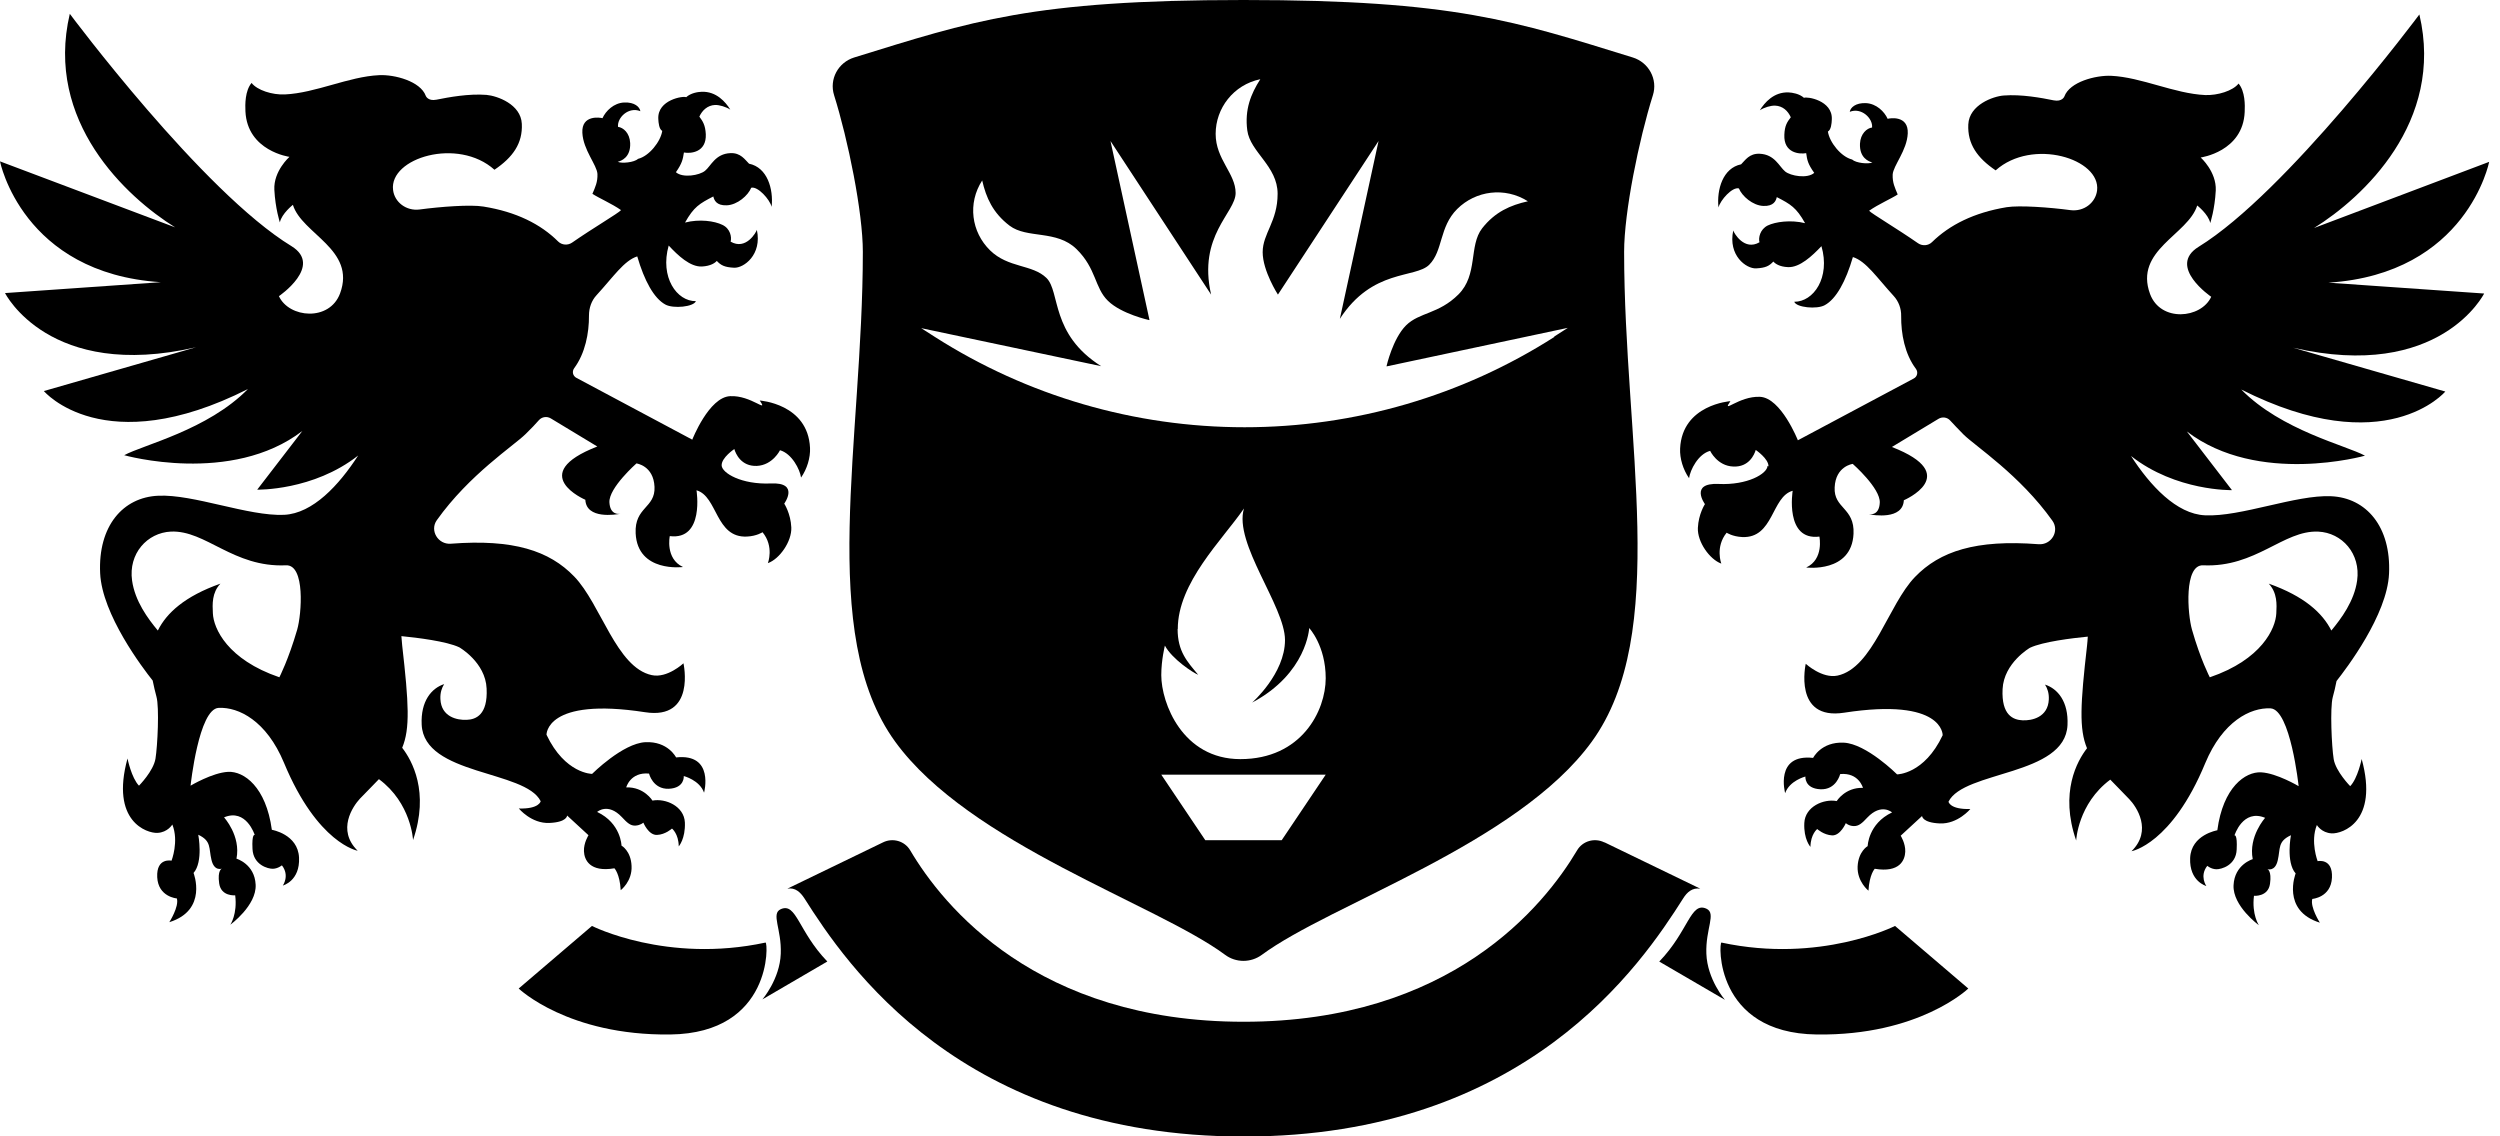
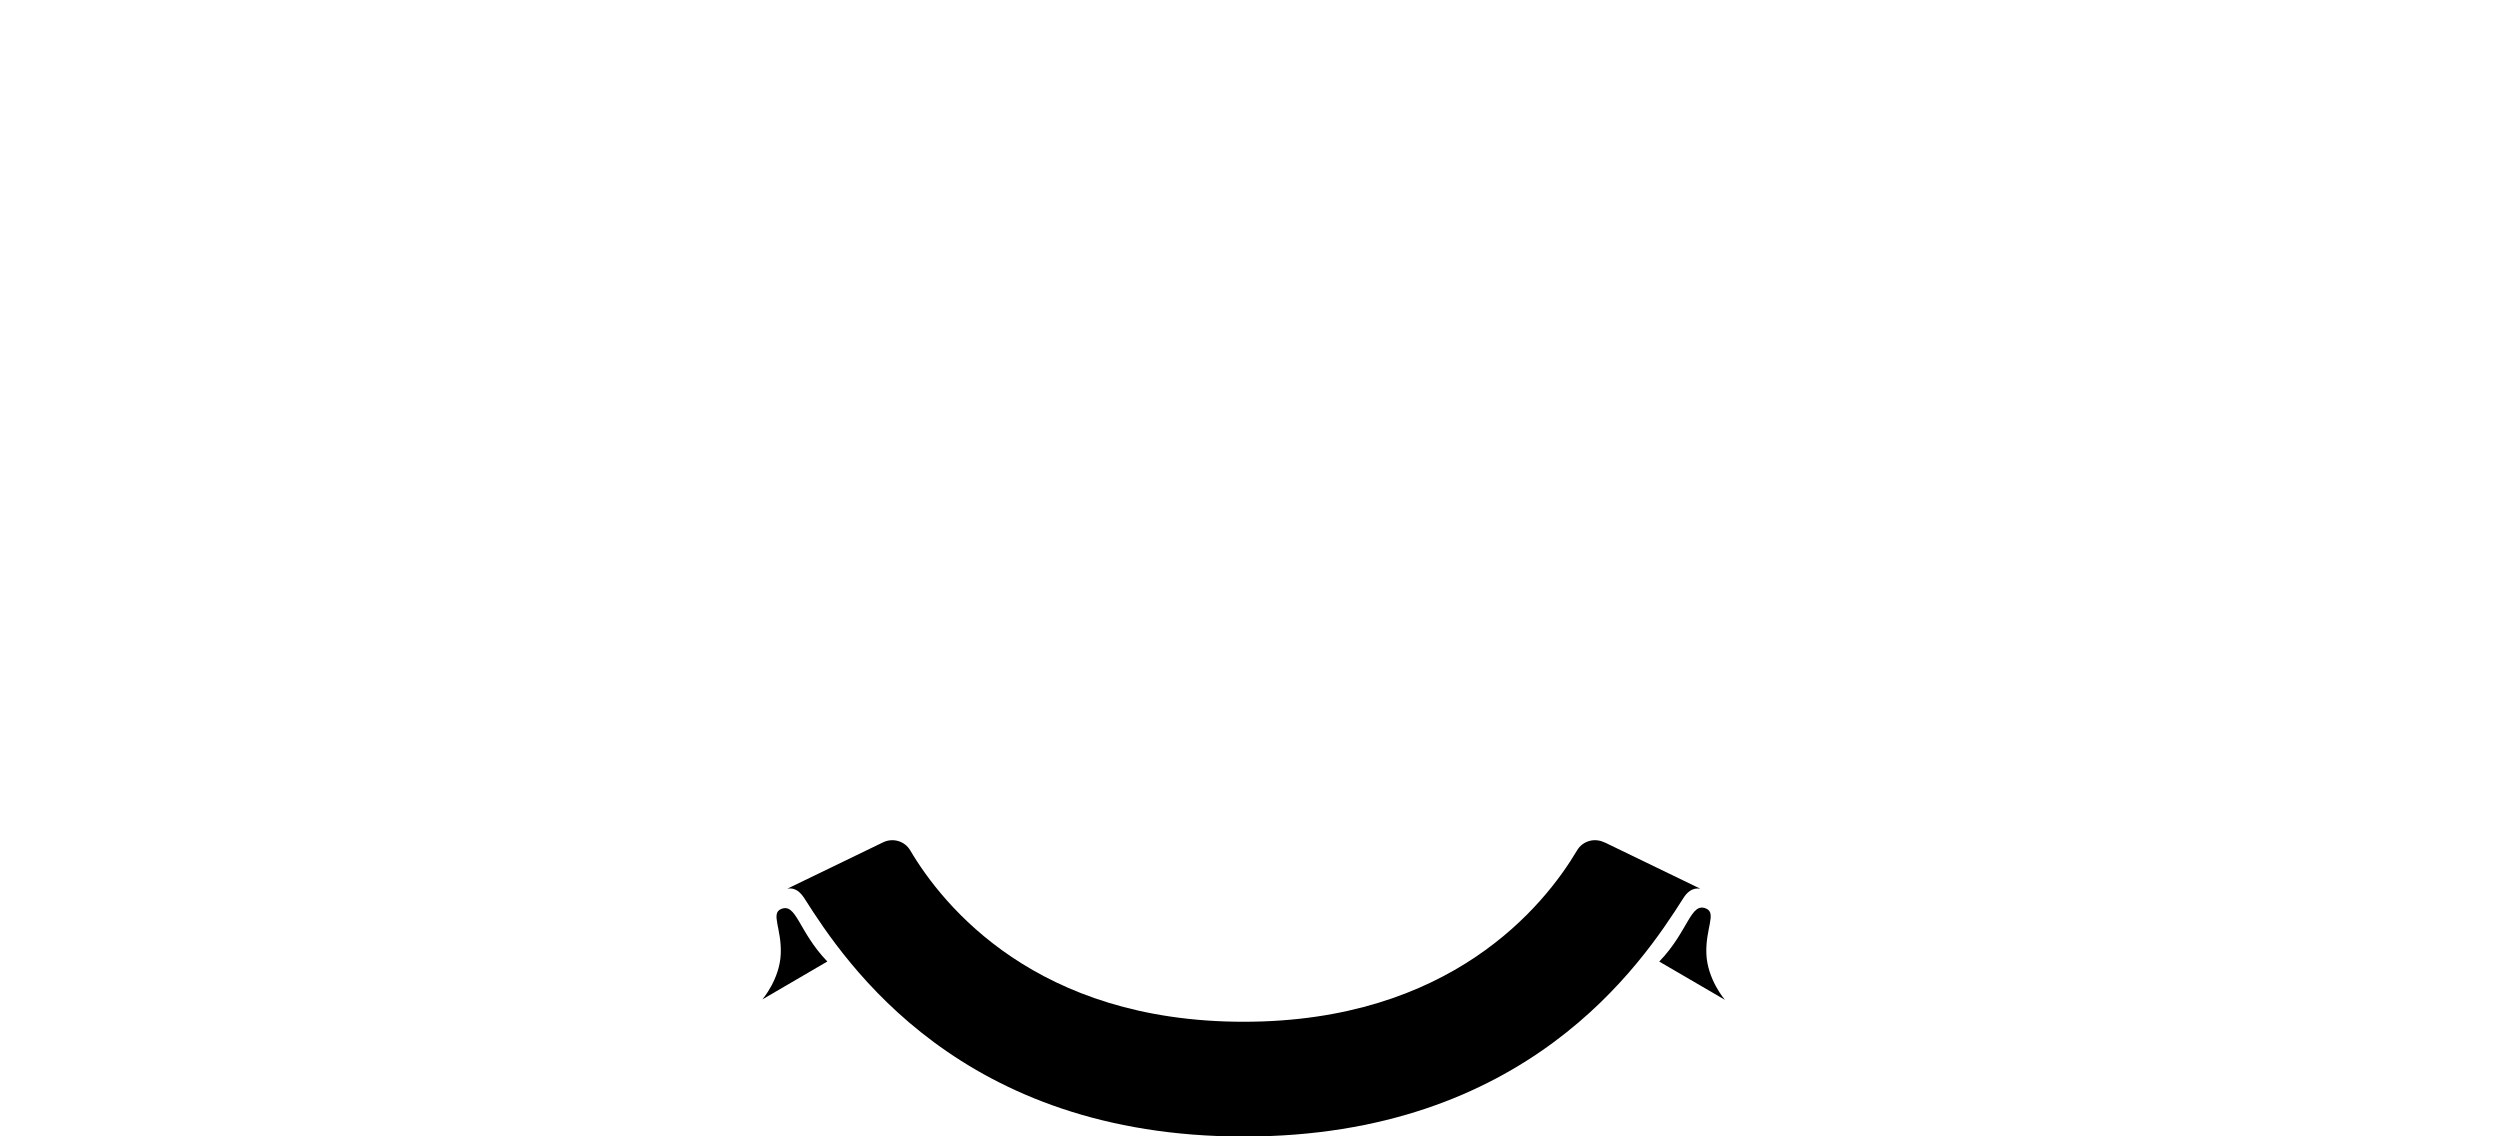
<svg xmlns="http://www.w3.org/2000/svg" width="88" height="40" viewBox="0 0 88 40" fill="none">
-   <path d="M25.851 15.815C25.895 15.963 26.083 16.422 26.642 16.4C27.201 16.373 27.456 15.848 27.456 15.848C27.871 15.963 28.159 16.526 28.197 16.81C28.408 16.509 28.529 16.11 28.513 15.766C28.441 14.208 26.742 14.098 26.742 14.098C27.068 14.574 26.443 13.907 25.701 13.945C24.954 13.978 24.368 15.476 24.368 15.476L20.289 13.3C20.162 13.235 20.128 13.076 20.211 12.961C20.599 12.437 20.737 11.726 20.732 11.103C20.732 10.84 20.82 10.583 20.997 10.392C21.589 9.747 21.966 9.173 22.431 9.025C22.68 9.878 23.017 10.501 23.421 10.72C23.698 10.873 24.423 10.802 24.495 10.6C23.825 10.611 23.222 9.758 23.538 8.643C23.864 8.993 24.296 9.403 24.711 9.381C25.015 9.364 25.17 9.255 25.231 9.184C25.375 9.337 25.502 9.408 25.84 9.424C26.177 9.441 26.83 8.971 26.642 8.091C26.614 8.183 26.255 8.818 25.718 8.506C25.762 8.347 25.707 8.047 25.43 7.916C25.154 7.779 24.617 7.702 24.113 7.834C24.423 7.281 24.622 7.167 25.109 6.915C25.137 7.041 25.214 7.243 25.585 7.227C25.956 7.21 26.332 6.882 26.443 6.609C26.675 6.549 27.096 7.019 27.162 7.281C27.229 6.647 27.008 5.893 26.366 5.762C26.222 5.62 26.072 5.374 25.712 5.39C25.176 5.412 25.026 5.844 24.816 6.013C24.622 6.172 24.036 6.276 23.792 6.062C24.013 5.745 24.036 5.609 24.074 5.368C24.312 5.412 24.871 5.368 24.844 4.723C24.827 4.401 24.738 4.269 24.617 4.105C24.716 3.887 24.904 3.706 25.17 3.695C25.32 3.69 25.558 3.761 25.707 3.859C25.541 3.591 25.214 3.209 24.694 3.231C24.556 3.236 24.318 3.274 24.152 3.422C24.063 3.367 23.139 3.509 23.172 4.182C23.178 4.324 23.2 4.548 23.311 4.608C23.255 4.985 22.846 5.499 22.458 5.592C22.325 5.718 21.888 5.762 21.744 5.696C21.872 5.663 22.204 5.538 22.182 5.035C22.165 4.679 21.938 4.488 21.755 4.466C21.717 4.144 22.126 3.744 22.541 3.914C22.519 3.766 22.337 3.591 21.971 3.608C21.606 3.624 21.324 3.903 21.207 4.16C21.13 4.138 20.466 4.029 20.499 4.674C20.527 5.275 21.014 5.811 21.03 6.123C21.041 6.407 20.953 6.587 20.853 6.822C21.075 6.97 21.534 7.167 21.861 7.396C21.767 7.506 20.87 8.03 20.139 8.539C19.99 8.643 19.78 8.632 19.647 8.501C19.032 7.888 18.169 7.456 17.018 7.271C16.564 7.194 15.507 7.276 14.771 7.374C14.301 7.435 13.886 7.117 13.836 6.686C13.697 5.559 16.116 4.821 17.405 5.975C18.053 5.538 18.402 5.046 18.368 4.357C18.335 3.668 17.5 3.373 17.123 3.34C16.503 3.291 15.795 3.422 15.363 3.509C15.059 3.57 14.987 3.373 14.987 3.373C14.799 2.859 13.886 2.618 13.343 2.646C12.275 2.695 11.113 3.274 10.028 3.324C9.585 3.345 9.054 3.176 8.855 2.919C8.622 3.198 8.628 3.684 8.639 3.919C8.705 5.319 10.189 5.521 10.189 5.521C10.189 5.521 9.624 6.019 9.657 6.68C9.691 7.342 9.851 7.828 9.851 7.828C9.918 7.517 10.31 7.21 10.31 7.21C10.626 8.238 12.541 8.779 11.971 10.326C11.6 11.327 10.172 11.196 9.818 10.425C9.818 10.425 11.384 9.359 10.261 8.665C7.128 6.757 2.457 0.486 2.457 0.486C1.566 4.275 4.45 6.937 6.165 8.003L0 5.68C0 5.68 0.78 9.621 5.662 9.933L0.177 10.316C0.177 10.316 1.732 13.415 6.901 12.223L1.544 13.765C1.544 13.765 3.647 16.258 8.728 13.694C7.311 15.137 5.031 15.662 4.372 16.023C4.372 16.023 8.141 17.089 10.643 15.17L9.054 17.236C9.054 17.236 11.024 17.28 12.607 16.034C11.932 17.078 11.013 18.073 10.001 18.122C8.744 18.177 6.807 17.389 5.568 17.45C4.328 17.504 3.448 18.516 3.525 20.177C3.592 21.632 5.025 23.518 5.374 23.955C5.413 24.157 5.462 24.349 5.507 24.523C5.612 24.895 5.545 26.267 5.473 26.705C5.402 27.142 4.892 27.656 4.892 27.656C4.627 27.383 4.488 26.699 4.488 26.699C3.88 28.919 5.175 29.334 5.54 29.318C5.905 29.301 6.066 29.023 6.066 29.023C6.304 29.613 6.038 30.296 6.038 30.296C6.038 30.296 5.501 30.176 5.534 30.876C5.568 31.576 6.226 31.625 6.226 31.625C6.309 31.915 5.96 32.461 5.96 32.461C7.327 32.035 6.813 30.728 6.813 30.728C7.161 30.335 6.979 29.383 6.979 29.383C7.449 29.602 7.344 29.854 7.444 30.269C7.543 30.684 7.809 30.575 7.809 30.575C7.809 30.575 7.648 30.63 7.715 31.095C7.781 31.565 8.279 31.515 8.279 31.515C8.362 32.177 8.108 32.549 8.108 32.549C8.108 32.549 9.032 31.876 8.999 31.144C8.966 30.411 8.324 30.225 8.324 30.225C8.484 29.422 7.886 28.771 7.886 28.771C8.667 28.443 8.966 29.389 8.966 29.389C8.966 29.389 8.86 29.334 8.888 29.886C8.916 30.444 9.43 30.586 9.608 30.581C9.785 30.575 9.923 30.46 9.923 30.46C10.205 30.821 9.956 31.171 9.956 31.171C9.956 31.171 10.565 31.012 10.526 30.187C10.488 29.362 9.569 29.209 9.569 29.209C9.364 27.694 8.584 27.142 8.03 27.169C7.477 27.197 6.708 27.656 6.708 27.656C6.708 27.656 6.995 24.944 7.698 24.917C8.401 24.884 9.381 25.371 9.995 26.847C11.179 29.701 12.591 29.947 12.591 29.947C11.843 29.214 12.425 28.378 12.668 28.115C12.923 27.847 13.149 27.629 13.338 27.426C14.478 28.268 14.539 29.569 14.539 29.569C15.125 27.875 14.5 26.765 14.157 26.322C14.439 25.644 14.389 24.759 14.157 22.72C14.146 22.61 14.135 22.501 14.129 22.392C14.683 22.446 15.717 22.572 16.166 22.785C16.166 22.785 17.09 23.31 17.129 24.239C17.173 25.163 16.752 25.327 16.426 25.338C16.099 25.354 15.529 25.24 15.502 24.605C15.491 24.387 15.551 24.212 15.634 24.081C15.192 24.223 14.804 24.677 14.843 25.508C14.926 27.301 18.49 27.104 19.032 28.203C19.032 28.203 18.983 28.481 18.263 28.459C18.263 28.459 18.701 28.995 19.337 28.968C19.968 28.941 19.962 28.706 19.962 28.706L20.715 29.4C20.715 29.4 20.543 29.668 20.555 29.963C20.566 30.258 20.754 30.712 21.628 30.564C21.628 30.564 21.816 30.756 21.849 31.335C21.849 31.335 22.259 31.023 22.231 30.482C22.209 29.947 21.877 29.766 21.877 29.766C21.877 29.766 21.861 28.979 21.019 28.58C21.019 28.58 21.396 28.241 21.888 28.76C22.076 28.962 22.193 29.072 22.37 29.061C22.547 29.05 22.646 28.957 22.646 28.957C22.646 28.957 22.829 29.405 23.128 29.389C23.421 29.378 23.654 29.165 23.654 29.165C23.654 29.165 23.886 29.345 23.892 29.793C23.892 29.793 24.13 29.526 24.108 28.951C24.08 28.372 23.421 28.093 22.967 28.181C22.967 28.181 22.669 27.694 22.043 27.716C22.043 27.716 22.187 27.169 22.846 27.23C22.846 27.23 22.979 27.787 23.543 27.765C24.108 27.738 24.069 27.317 24.069 27.317C24.069 27.317 24.628 27.459 24.783 27.902C24.783 27.902 25.159 26.513 23.798 26.661C23.798 26.661 23.515 26.087 22.718 26.125C21.921 26.163 20.842 27.241 20.842 27.241C20.842 27.241 19.89 27.241 19.237 25.863C19.237 25.863 19.204 24.529 22.707 25.07C24.506 25.349 24.058 23.348 24.058 23.348C24.058 23.348 23.488 23.884 22.94 23.764C21.695 23.496 21.152 21.265 20.211 20.292C19.337 19.385 18.07 18.969 15.867 19.139C15.419 19.172 15.12 18.674 15.374 18.313C16.52 16.701 18.086 15.689 18.501 15.279C18.701 15.082 18.855 14.924 18.972 14.787C19.077 14.672 19.248 14.645 19.387 14.727L21.025 15.717C18.507 16.695 20.604 17.592 20.604 17.592C20.637 18.286 21.678 18.116 21.844 18.084C21.761 18.1 21.473 18.116 21.451 17.679C21.429 17.171 22.403 16.312 22.403 16.312C22.403 16.312 23.006 16.389 23.039 17.138C23.073 17.887 22.331 17.843 22.375 18.773C22.442 20.166 24.041 19.959 24.041 19.959C23.41 19.664 23.576 18.871 23.576 18.871C24.805 19.024 24.517 17.258 24.517 17.258C25.264 17.471 25.181 18.942 26.294 18.887C26.637 18.871 26.841 18.734 26.841 18.734C27.256 19.237 27.03 19.822 27.03 19.822C27.439 19.68 27.876 19.057 27.854 18.565C27.832 18.073 27.605 17.728 27.605 17.728C27.605 17.728 28.159 16.968 27.129 17.018C26.1 17.061 25.414 16.651 25.402 16.384C25.392 16.11 25.851 15.804 25.851 15.804V15.815ZM10.46 22.167C10.155 23.217 9.834 23.84 9.834 23.84C8.008 23.217 7.516 22.124 7.493 21.588C7.477 21.271 7.455 20.866 7.759 20.544C6.508 20.986 5.861 21.577 5.556 22.195C5.208 21.779 4.748 21.156 4.649 20.434C4.516 19.489 5.18 18.751 6.016 18.712C7.244 18.658 8.207 19.981 10.067 19.899C10.748 19.866 10.62 21.615 10.46 22.167Z" fill="black" />
-   <path d="M62.217 16.401C62.206 16.674 61.514 17.084 60.49 17.035C59.461 16.991 60.014 17.745 60.014 17.745C60.014 17.745 59.787 18.09 59.765 18.582C59.743 19.074 60.18 19.692 60.59 19.839C60.59 19.839 60.368 19.254 60.778 18.751C60.778 18.751 60.983 18.888 61.326 18.904C62.438 18.953 62.35 17.483 63.102 17.275C63.102 17.275 62.815 19.041 64.043 18.888C64.043 18.888 64.209 19.686 63.578 19.976C63.578 19.976 65.178 20.178 65.244 18.79C65.288 17.866 64.541 17.904 64.58 17.155C64.613 16.406 65.216 16.329 65.216 16.329C65.216 16.329 66.196 17.188 66.168 17.696C66.146 18.134 65.858 18.112 65.775 18.101C65.941 18.134 66.982 18.308 67.015 17.609C67.015 17.609 69.112 16.712 66.594 15.734L68.233 14.744C68.365 14.662 68.543 14.684 68.648 14.804C68.769 14.935 68.924 15.1 69.118 15.296C69.533 15.706 71.099 16.718 72.245 18.33C72.505 18.697 72.206 19.194 71.752 19.156C69.555 18.986 68.282 19.402 67.408 20.309C66.467 21.282 65.93 23.513 64.68 23.781C64.137 23.895 63.562 23.365 63.562 23.365C63.562 23.365 63.113 25.366 64.912 25.087C68.421 24.546 68.382 25.88 68.382 25.88C67.734 27.258 66.777 27.258 66.777 27.258C66.777 27.258 65.698 26.18 64.901 26.142C64.104 26.104 63.822 26.678 63.822 26.678C62.46 26.53 62.837 27.919 62.837 27.919C62.992 27.476 63.55 27.334 63.55 27.334C63.55 27.334 63.512 27.755 64.076 27.782C64.641 27.81 64.774 27.247 64.774 27.247C65.432 27.186 65.576 27.733 65.576 27.733C64.951 27.711 64.652 28.198 64.652 28.198C64.198 28.11 63.539 28.389 63.512 28.968C63.484 29.548 63.728 29.81 63.728 29.81C63.733 29.362 63.966 29.182 63.966 29.182C63.966 29.182 64.192 29.39 64.491 29.406C64.785 29.417 64.973 28.974 64.973 28.974C64.973 28.974 65.073 29.072 65.25 29.078C65.427 29.083 65.543 28.98 65.731 28.777C66.224 28.258 66.6 28.597 66.6 28.597C65.759 28.996 65.742 29.783 65.742 29.783C65.742 29.783 65.416 29.963 65.388 30.499C65.366 31.035 65.77 31.352 65.77 31.352C65.803 30.773 65.991 30.581 65.991 30.581C66.871 30.729 67.054 30.275 67.065 29.98C67.076 29.685 66.904 29.417 66.904 29.417L67.657 28.723C67.657 28.723 67.657 28.958 68.282 28.985C68.913 29.012 69.356 28.477 69.356 28.477C68.631 28.498 68.587 28.22 68.587 28.22C69.129 27.121 72.693 27.318 72.776 25.524C72.815 24.694 72.428 24.24 71.985 24.098C72.068 24.229 72.129 24.398 72.118 24.622C72.09 25.251 71.52 25.371 71.193 25.355C70.867 25.339 70.446 25.18 70.491 24.256C70.535 23.332 71.454 22.802 71.454 22.802C71.902 22.589 72.937 22.463 73.49 22.409C73.485 22.518 73.474 22.627 73.463 22.736C73.23 24.776 73.18 25.661 73.463 26.339C73.119 26.782 72.494 27.892 73.081 29.586C73.081 29.586 73.141 28.291 74.282 27.443C74.475 27.646 74.697 27.864 74.951 28.132C75.2 28.389 75.776 29.231 75.029 29.963C75.029 29.963 76.445 29.718 77.624 26.864C78.239 25.388 79.218 24.901 79.921 24.934C80.624 24.967 80.912 27.673 80.912 27.673C80.912 27.673 80.142 27.214 79.589 27.186C79.036 27.159 78.25 27.711 78.05 29.226C78.05 29.226 77.126 29.378 77.093 30.204C77.06 31.029 77.663 31.188 77.663 31.188C77.663 31.188 77.414 30.838 77.696 30.477C77.696 30.477 77.829 30.592 78.012 30.598C78.189 30.603 78.709 30.461 78.731 29.903C78.759 29.346 78.654 29.406 78.654 29.406C78.654 29.406 78.947 28.46 79.733 28.788C79.733 28.788 79.141 29.444 79.296 30.242C79.296 30.242 78.654 30.428 78.621 31.161C78.587 31.893 79.511 32.566 79.511 32.566C79.511 32.566 79.257 32.188 79.34 31.532C79.34 31.532 79.838 31.576 79.904 31.111C79.971 30.641 79.81 30.592 79.81 30.592C79.81 30.592 80.082 30.696 80.176 30.286C80.275 29.871 80.165 29.619 80.641 29.4C80.641 29.4 80.458 30.352 80.807 30.745C80.807 30.745 80.292 32.052 81.659 32.478C81.659 32.478 81.31 31.931 81.393 31.642C81.393 31.642 82.052 31.593 82.085 30.893C82.118 30.193 81.581 30.313 81.581 30.313C81.581 30.313 81.316 29.63 81.554 29.04C81.554 29.04 81.714 29.318 82.079 29.335C82.445 29.351 83.74 28.936 83.131 26.716C83.131 26.716 82.993 27.4 82.727 27.673C82.727 27.673 82.218 27.154 82.146 26.722C82.074 26.284 82.013 24.912 82.113 24.541C82.162 24.366 82.207 24.174 82.246 23.972C82.594 23.529 84.028 21.649 84.094 20.195C84.171 18.538 83.291 17.521 82.052 17.467C80.812 17.412 78.875 18.199 77.619 18.139C76.612 18.095 75.687 17.095 75.012 16.051C76.595 17.297 78.565 17.253 78.565 17.253L76.977 15.187C79.484 17.106 83.247 16.04 83.247 16.04C82.589 15.679 80.308 15.154 78.892 13.711C83.972 16.275 86.075 13.782 86.075 13.782L80.718 12.24C85.893 13.432 87.442 10.332 87.442 10.332L81.958 9.95C86.844 9.638 87.619 5.697 87.619 5.697L81.454 8.026C83.17 6.96 86.053 4.297 85.162 0.509C85.162 0.509 80.491 6.779 77.392 8.687C76.268 9.381 77.835 10.447 77.835 10.447C77.48 11.218 76.053 11.349 75.682 10.349C75.112 8.802 77.021 8.266 77.342 7.233C77.342 7.233 77.735 7.539 77.801 7.851C77.801 7.851 77.962 7.364 77.995 6.703C78.023 6.041 77.464 5.544 77.464 5.544C77.464 5.544 78.953 5.341 79.013 3.942C79.025 3.701 79.03 3.22 78.798 2.941C78.598 3.198 78.061 3.362 77.624 3.346C76.54 3.297 75.377 2.717 74.309 2.668C73.767 2.646 72.854 2.881 72.666 3.395C72.666 3.395 72.594 3.592 72.289 3.532C71.858 3.444 71.149 3.313 70.529 3.362C70.159 3.39 69.317 3.69 69.284 4.379C69.251 5.068 69.6 5.56 70.247 5.997C71.537 4.844 73.955 5.587 73.817 6.708C73.761 7.14 73.352 7.457 72.881 7.397C72.145 7.298 71.088 7.222 70.635 7.293C69.483 7.484 68.626 7.916 68.006 8.523C67.873 8.654 67.662 8.665 67.513 8.561C66.783 8.053 65.886 7.523 65.792 7.419C66.118 7.189 66.578 6.992 66.799 6.845C66.7 6.61 66.611 6.429 66.622 6.145C66.639 5.833 67.126 5.298 67.153 4.696C67.181 4.046 66.517 4.161 66.445 4.182C66.329 3.925 66.046 3.647 65.681 3.63C65.316 3.614 65.133 3.789 65.111 3.936C65.521 3.772 65.93 4.166 65.897 4.489C65.715 4.51 65.488 4.707 65.471 5.057C65.449 5.56 65.781 5.686 65.908 5.719C65.764 5.784 65.327 5.74 65.194 5.615C64.807 5.522 64.397 5.008 64.342 4.631C64.453 4.571 64.475 4.352 64.48 4.204C64.513 3.526 63.589 3.39 63.501 3.444C63.335 3.297 63.091 3.259 62.958 3.253C62.438 3.231 62.112 3.614 61.946 3.882C62.095 3.783 62.333 3.712 62.482 3.718C62.754 3.729 62.936 3.904 63.036 4.128C62.909 4.292 62.82 4.423 62.809 4.745C62.781 5.391 63.34 5.434 63.578 5.391C63.611 5.631 63.634 5.768 63.861 6.085C63.617 6.298 63.03 6.194 62.837 6.036C62.626 5.861 62.471 5.434 61.94 5.412C61.575 5.396 61.431 5.642 61.287 5.784C60.645 5.915 60.424 6.67 60.49 7.304C60.556 7.042 60.977 6.571 61.209 6.632C61.32 6.905 61.697 7.233 62.067 7.249C62.438 7.266 62.516 7.063 62.543 6.938C63.03 7.189 63.23 7.304 63.539 7.856C63.036 7.73 62.493 7.807 62.222 7.938C61.951 8.075 61.89 8.375 61.934 8.528C61.398 8.84 61.038 8.206 61.01 8.113C60.822 8.993 61.47 9.463 61.813 9.447C62.156 9.43 62.278 9.359 62.422 9.206C62.482 9.277 62.637 9.392 62.942 9.403C63.351 9.42 63.788 9.01 64.115 8.665C64.436 9.775 63.833 10.628 63.158 10.622C63.23 10.825 63.955 10.896 64.231 10.742C64.635 10.524 64.973 9.901 65.222 9.048C65.687 9.195 66.063 9.769 66.655 10.415C66.832 10.606 66.927 10.863 66.921 11.125C66.915 11.748 67.048 12.464 67.441 12.984C67.524 13.099 67.491 13.257 67.364 13.323L63.285 15.498C63.285 15.498 62.693 14.001 61.951 13.968C61.204 13.935 60.579 14.602 60.911 14.121C60.911 14.121 59.212 14.236 59.14 15.788C59.123 16.133 59.245 16.532 59.455 16.832C59.494 16.543 59.776 15.98 60.197 15.87C60.197 15.87 60.446 16.401 61.01 16.422C61.569 16.45 61.757 15.991 61.802 15.838C61.802 15.838 62.261 16.149 62.25 16.417L62.217 16.401ZM77.552 19.899C79.412 19.981 80.375 18.658 81.603 18.713C82.439 18.751 83.103 19.489 82.971 20.435C82.871 21.157 82.412 21.774 82.063 22.195C81.753 21.578 81.111 20.987 79.86 20.544C80.165 20.872 80.142 21.277 80.126 21.588C80.104 22.119 79.611 23.218 77.785 23.841C77.785 23.841 77.458 23.218 77.159 22.168C76.999 21.616 76.872 19.866 77.552 19.899Z" fill="black" />
  <path d="M58.409 33.844C59.439 32.773 59.505 31.734 60.064 31.985C60.424 32.149 60.031 32.691 60.064 33.571C60.097 34.478 60.717 35.194 60.717 35.194L58.409 33.849V33.844Z" fill="black" />
-   <path d="M60.595 33.178C60.501 33.156 60.341 36.37 63.949 36.414C67.557 36.463 69.284 34.796 69.284 34.796L66.705 32.593C66.705 32.593 64.076 33.927 60.595 33.178Z" fill="black" />
  <path d="M56.472 29.652C56.129 29.482 55.708 29.602 55.515 29.93C54.352 31.893 51.06 35.966 43.776 35.966C36.493 35.966 33.2 31.898 32.038 29.93C31.844 29.602 31.424 29.482 31.081 29.652L27.716 31.281C27.992 31.232 28.175 31.407 28.314 31.62C29.786 33.943 33.842 40.006 43.782 40.006C53.722 40.006 57.778 33.943 59.25 31.62C59.383 31.407 59.571 31.237 59.848 31.281L56.483 29.652H56.472Z" fill="black" />
  <path d="M29.122 33.845C28.098 32.784 28.037 31.757 27.483 32.003C27.129 32.161 27.517 32.702 27.483 33.572C27.45 34.468 26.836 35.179 26.836 35.179L29.122 33.845Z" fill="black" />
-   <path d="M26.947 33.178C27.041 33.156 27.201 36.37 23.593 36.414C19.985 36.458 18.258 34.796 18.258 34.796L20.837 32.593C20.837 32.593 23.466 33.927 26.947 33.178Z" fill="black" />
-   <path d="M57.474 2.023C53.329 0.743 51.22 0 43.771 0C36.322 0 34.213 0.743 30.068 2.023C29.503 2.198 29.183 2.788 29.36 3.351C29.852 4.92 30.372 7.468 30.372 8.862C30.372 15.515 28.751 22.31 31.512 26.109C34.125 29.706 40.699 31.816 43.123 33.609C43.505 33.894 44.031 33.894 44.418 33.609C46.843 31.816 53.417 29.706 56.029 26.109C58.791 22.31 57.169 15.509 57.169 8.862C57.169 7.468 57.69 4.915 58.182 3.351C58.359 2.793 58.038 2.198 57.474 2.023ZM45.116 29.575H42.426L40.877 27.268H46.665L45.116 29.575ZM41.458 22.14C41.458 20.506 43.024 19.008 43.788 17.898C43.417 19.123 45.232 21.342 45.232 22.528C45.232 23.715 44.075 24.731 44.075 24.731C46.007 23.704 46.084 22.107 46.084 22.107C46.084 22.107 46.665 22.725 46.665 23.873C46.665 25.021 45.813 26.721 43.66 26.721C41.624 26.721 40.877 24.748 40.877 23.764C40.877 23.228 41.004 22.725 41.004 22.725C41.258 23.201 42.005 23.687 42.177 23.753C41.79 23.288 41.452 22.933 41.452 22.14H41.458ZM54.718 11.857C51.469 13.935 47.684 15.039 43.81 15.039C39.936 15.039 36.161 13.935 32.913 11.863L32.426 11.551L38.762 12.89C36.969 11.759 37.329 10.272 36.836 9.785C36.338 9.299 35.492 9.441 34.85 8.812C34.191 8.167 34.053 7.156 34.573 6.352C34.711 6.959 34.949 7.495 35.536 7.943C36.156 8.413 37.191 8.08 37.894 8.769C38.596 9.457 38.524 10.124 39 10.589C39.476 11.054 40.45 11.267 40.45 11.267C40.45 11.267 40.456 11.267 40.461 11.261L39.089 4.964L42.631 10.37C42.155 8.288 43.494 7.489 43.494 6.795C43.494 6.101 42.791 5.614 42.791 4.712C42.791 3.81 43.417 2.985 44.363 2.788C44.026 3.313 43.81 3.86 43.904 4.587C44.003 5.352 44.972 5.844 44.972 6.822C44.972 7.801 44.446 8.216 44.446 8.878C44.446 9.539 44.983 10.37 44.983 10.37L48.525 4.964L47.163 11.223C48.309 9.452 49.814 9.807 50.307 9.321C50.8 8.829 50.656 7.992 51.292 7.358C51.945 6.708 52.969 6.571 53.782 7.085C53.168 7.222 52.626 7.457 52.172 8.036C51.696 8.648 52.034 9.671 51.336 10.365C50.639 11.059 49.964 10.988 49.493 11.453C49.023 11.923 48.807 12.885 48.807 12.885C48.807 12.885 48.807 12.896 48.813 12.896L55.188 11.54L54.701 11.852L54.718 11.857Z" fill="black" />
</svg>